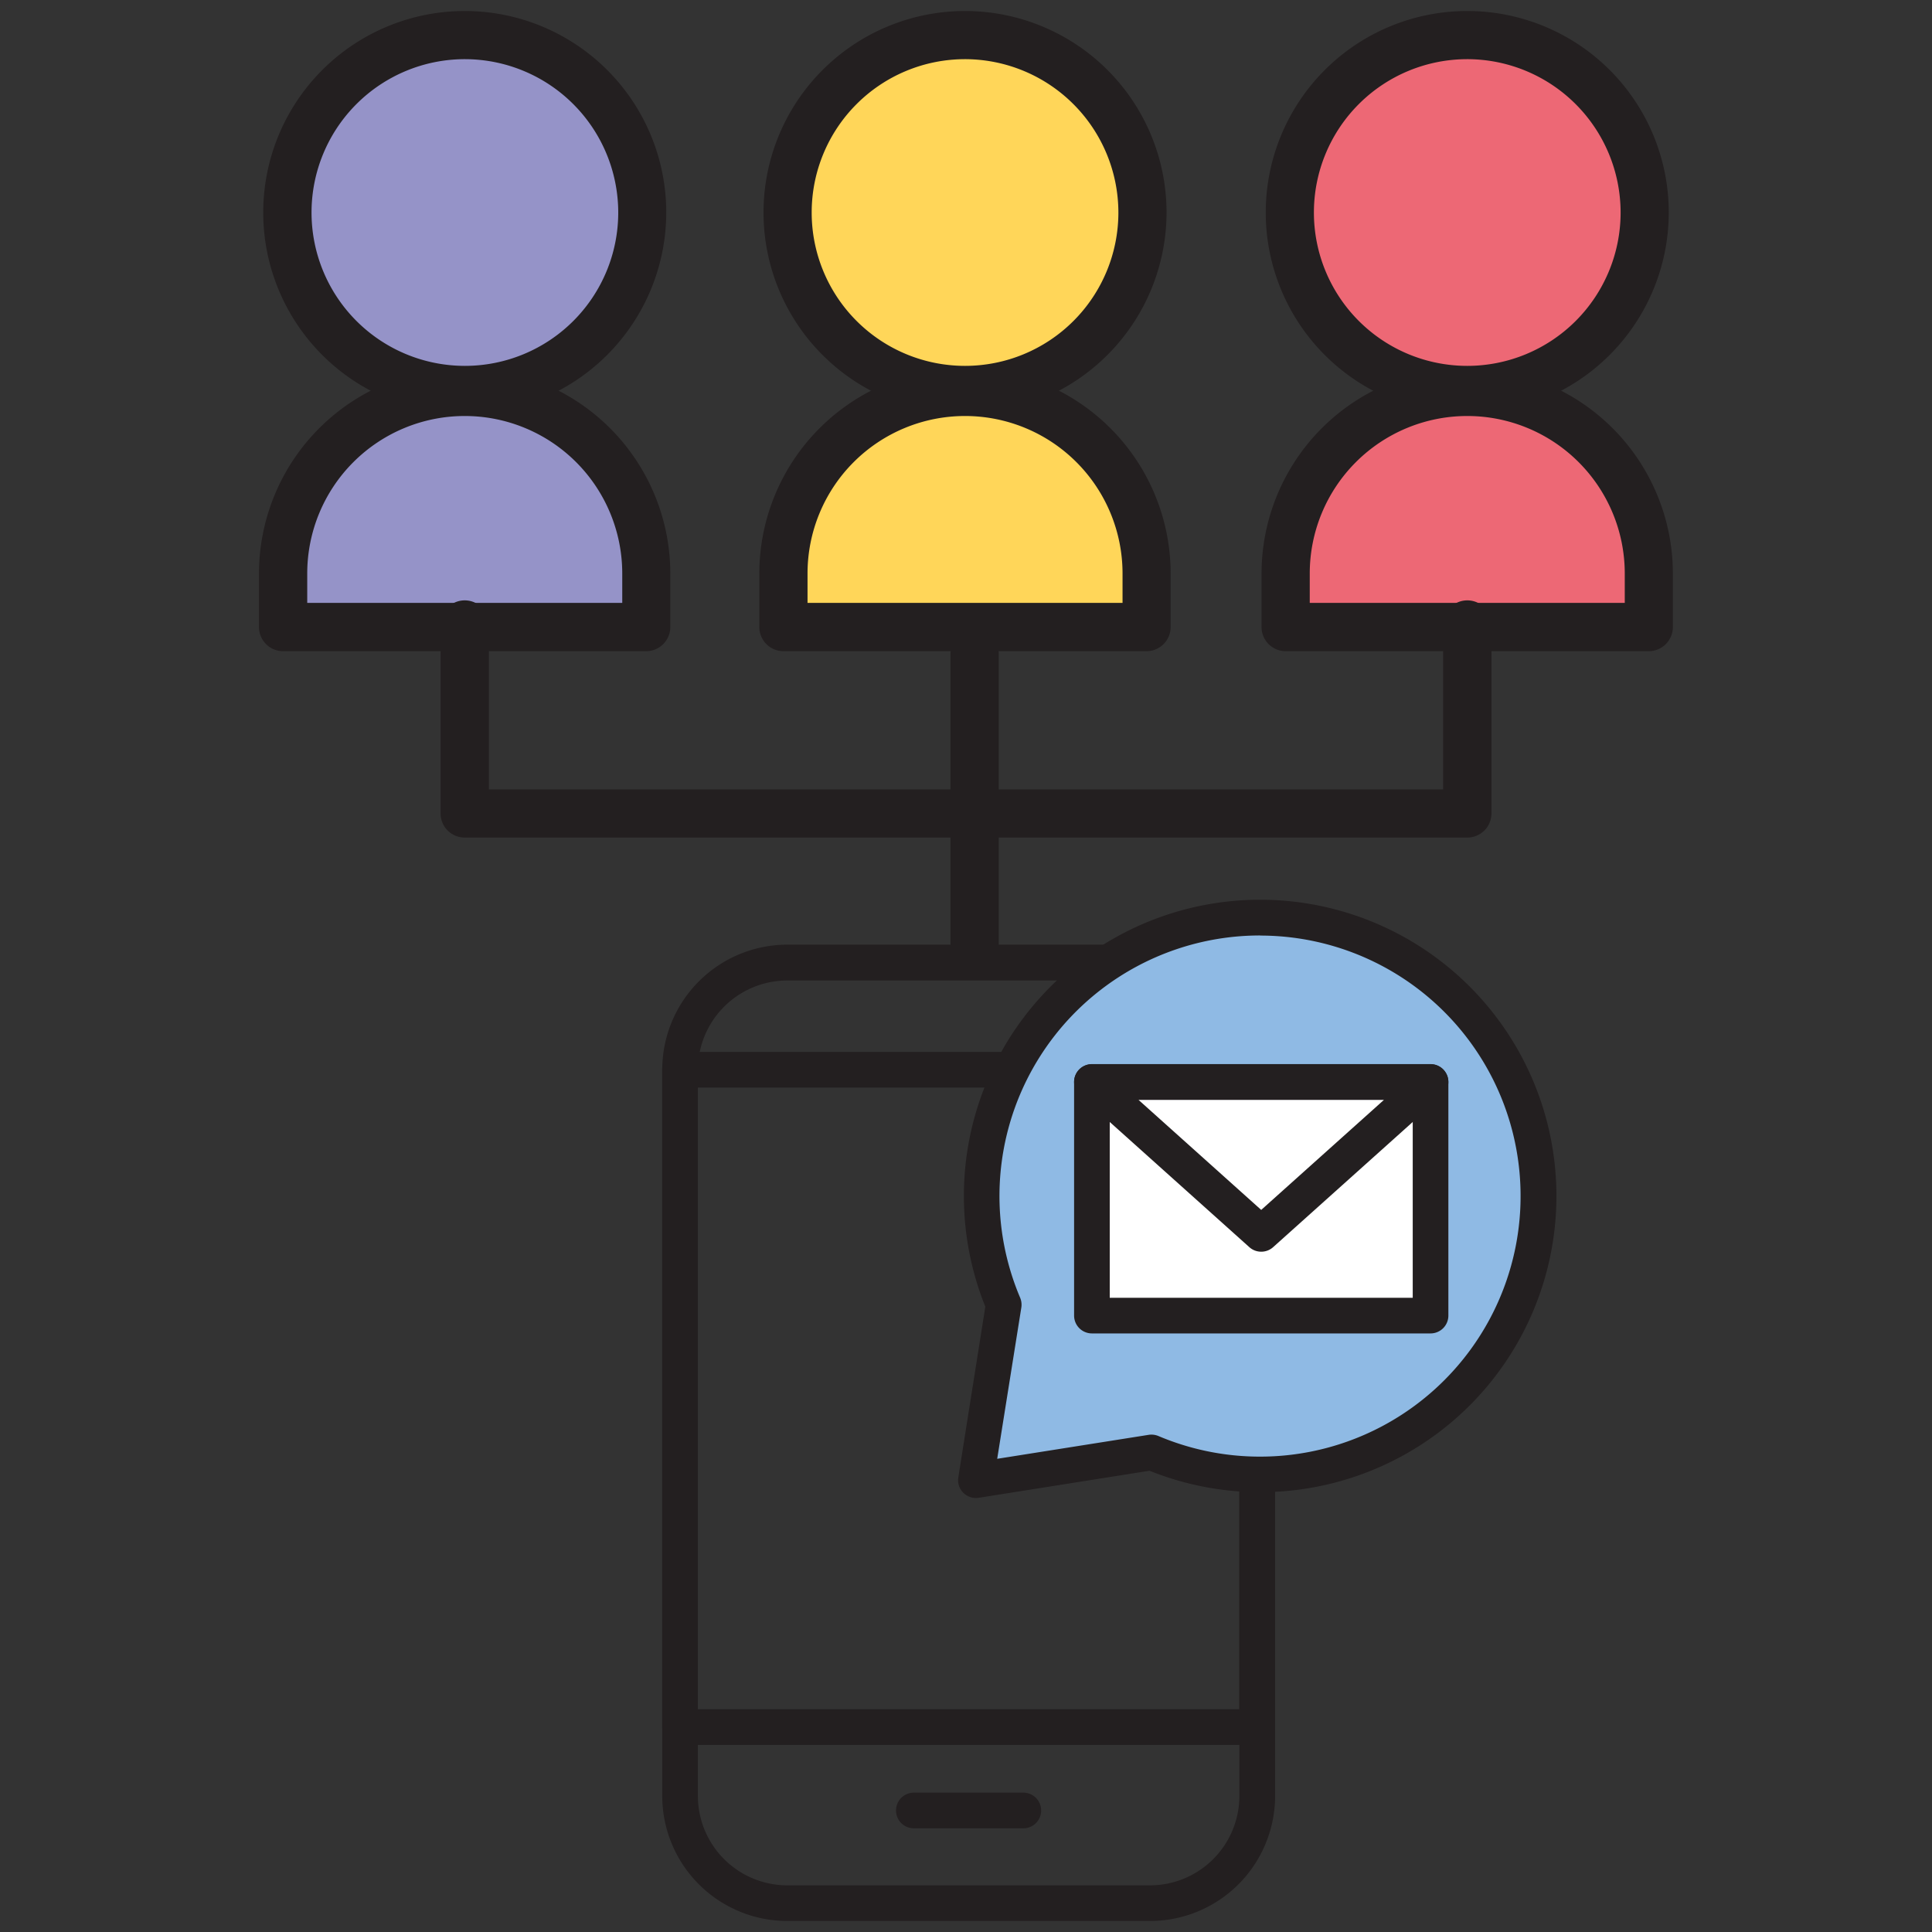
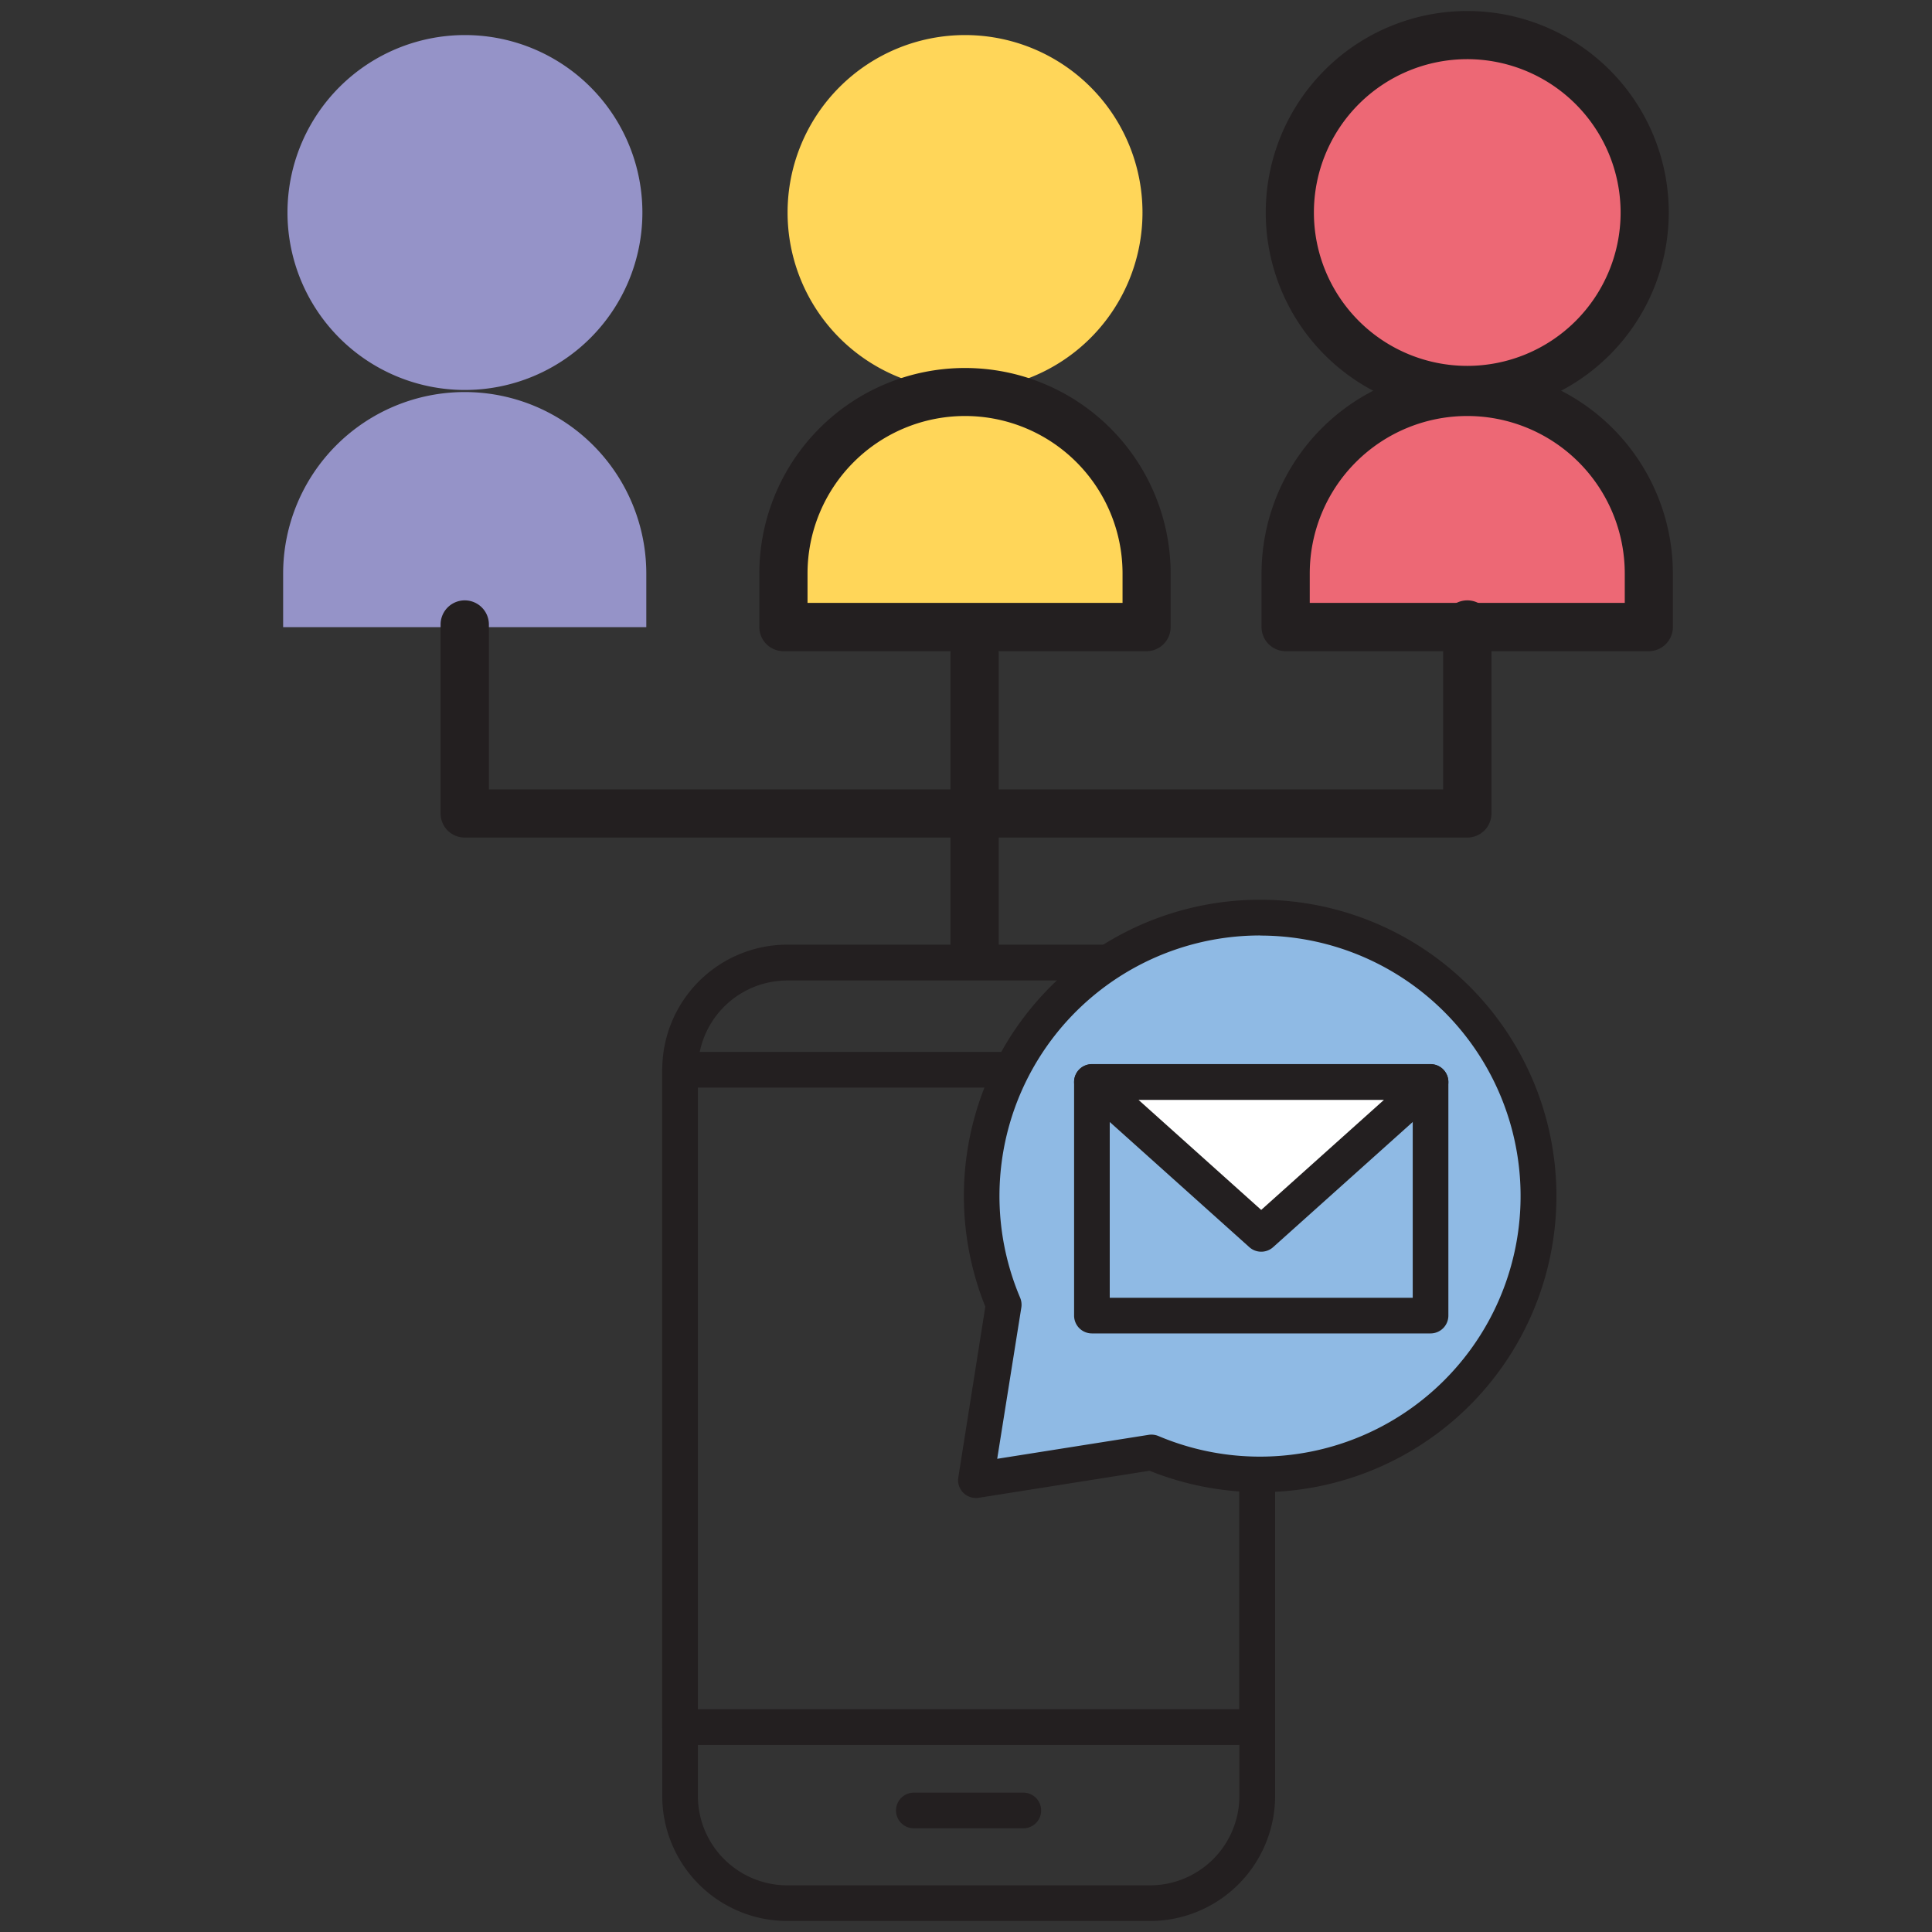
<svg xmlns="http://www.w3.org/2000/svg" id="Camada_1" data-name="Camada 1" viewBox="0 0 400 400">
  <rect x="0" y="0" width="400" height="400" fill="#333333" stroke="none" />
  <defs>
    <style>.cls-1{fill:#9593c8;}.cls-2{fill:#231f20;}.cls-3{fill:#ffd659;}.cls-4{fill:#ed6875;}.cls-5{fill:#8fbae4;}.cls-6{fill:#fff;}</style>
  </defs>
  <path class="cls-1" d="M133,44A36.74,36.74,0,1,1,96.22,7.26,36.73,36.73,0,0,1,133,44Z" />
-   <path class="cls-2" d="M96.22,85.72A41.72,41.72,0,1,1,137.94,44,41.77,41.77,0,0,1,96.22,85.72Zm0-73.47A31.75,31.75,0,1,0,128,44,31.78,31.78,0,0,0,96.22,12.25Z" />
  <path class="cls-1" d="M133.81,129.84H58.62V118.77a37.6,37.6,0,0,1,37.6-37.6h0a37.59,37.59,0,0,1,37.59,37.6Z" />
-   <path class="cls-2" d="M133.81,134.82H58.62a5,5,0,0,1-5-5V118.77a42.58,42.58,0,1,1,85.16,0v11.07A5,5,0,0,1,133.81,134.82Zm-70.2-10h65.22v-6.08a32.61,32.61,0,1,0-65.22,0Z" />
  <path class="cls-3" d="M236.54,44A36.74,36.74,0,1,1,199.8,7.26,36.73,36.73,0,0,1,236.54,44Z" />
-   <path class="cls-2" d="M199.8,85.72A41.72,41.72,0,1,1,241.52,44,41.77,41.77,0,0,1,199.8,85.72Zm0-73.47A31.75,31.75,0,1,0,231.55,44,31.79,31.79,0,0,0,199.8,12.25Z" />
  <path class="cls-3" d="M237.4,129.84H162.21V118.77a37.59,37.59,0,0,1,37.59-37.6h0a37.59,37.59,0,0,1,37.6,37.6Z" />
  <path class="cls-2" d="M237.4,134.82H162.21a5,5,0,0,1-5-5V118.77a42.58,42.58,0,1,1,85.16,0v11.07A5,5,0,0,1,237.4,134.82Zm-70.21-10h65.22v-6.08a32.61,32.61,0,1,0-65.22,0Z" />
  <path class="cls-4" d="M340.52,44A36.74,36.74,0,1,1,303.78,7.26,36.73,36.73,0,0,1,340.52,44Z" />
  <path class="cls-2" d="M303.78,85.72A41.72,41.72,0,1,1,345.5,44,41.77,41.77,0,0,1,303.78,85.72Zm0-73.47A31.75,31.75,0,1,0,335.53,44,31.78,31.78,0,0,0,303.78,12.25Z" />
  <path class="cls-4" d="M341.38,129.84H266.19V118.77a37.59,37.59,0,0,1,37.59-37.6h0a37.6,37.6,0,0,1,37.6,37.6Z" />
  <path class="cls-2" d="M341.38,134.82H266.19a5,5,0,0,1-5-5V118.77a42.58,42.58,0,1,1,85.16,0v11.07A5,5,0,0,1,341.38,134.82Zm-70.21-10h65.22v-6.08a32.61,32.61,0,1,0-65.22,0Z" />
  <path class="cls-2" d="M303.78,173.41H96.22a5,5,0,0,1-5-5V129.3a5,5,0,1,1,10,0v34.13H298.79V129.3a5,5,0,0,1,10,0v39.12A5,5,0,0,1,303.78,173.41Z" />
  <path class="cls-2" d="M201.78,202.35a5,5,0,0,1-5-5V135.44a5,5,0,0,1,10,0v61.93A5,5,0,0,1,201.78,202.35Z" />
  <path class="cls-2" d="M238.1,397.72H163a25.91,25.91,0,0,1-25.89-25.89V221.48A25.92,25.92,0,0,1,163,195.58H238.1A25.93,25.93,0,0,1,264,221.48V371.83A25.92,25.92,0,0,1,238.1,397.72ZM163,203a18.53,18.53,0,0,0-18.51,18.51V371.83A18.53,18.53,0,0,0,163,390.34H238.1a18.52,18.52,0,0,0,18.5-18.51V221.48A18.52,18.52,0,0,0,238.1,203Z" />
  <path class="cls-2" d="M260.3,361.27H140.78a3.7,3.7,0,0,1-3.69-3.7V221.48a3.7,3.7,0,0,1,3.69-3.7H260.3a3.7,3.7,0,0,1,3.69,3.7V357.57A3.7,3.7,0,0,1,260.3,361.27Zm-115.83-7.39H256.6V225.17H144.47Z" />
-   <path class="cls-2" d="M211.87,378.53H189.2a3.69,3.69,0,0,1,0-7.38h22.67a3.69,3.69,0,1,1,0,7.38Z" />
+   <path class="cls-2" d="M211.87,378.53H189.2a3.69,3.69,0,0,1,0-7.38h22.67a3.69,3.69,0,1,1,0,7.38" />
  <path class="cls-5" d="M301.66,288.36a57.64,57.64,0,1,0-93.85-18.28l-5.76,36.37,36.38-5.76h0A57.66,57.66,0,0,0,301.66,288.36Z" />
  <path class="cls-2" d="M202.05,310.14a3.68,3.68,0,0,1-3.64-4.27L204,270.53A61.34,61.34,0,1,1,304.27,291h0A61.36,61.36,0,0,1,238,304.5l-35.35,5.6A3.77,3.77,0,0,1,202.05,310.14ZM260.9,193.68a53.94,53.94,0,0,0-49.69,75,3.77,3.77,0,0,1,.25,2l-5,31.35,31.28-4.95a3.77,3.77,0,0,1,2.09.23,53.94,53.94,0,0,0,59.19-11.54h0a53.93,53.93,0,0,0-38.15-92.07Z" />
-   <rect class="cls-6" x="226.07" y="224.03" width="70.11" height="48.35" />
  <path class="cls-2" d="M296.18,276.07H226.07a3.69,3.69,0,0,1-3.69-3.69V224a3.69,3.69,0,0,1,3.69-3.69h70.11a3.69,3.69,0,0,1,3.69,3.69v48.35A3.69,3.69,0,0,1,296.18,276.07Zm-66.42-7.38h62.73v-41H229.76Z" />
  <polygon class="cls-6" points="226.07 224.03 261.12 255.46 296.18 224.03 226.07 224.03" />
  <path class="cls-2" d="M261.12,259.15a3.66,3.66,0,0,1-2.46-.94l-35.05-31.43a3.69,3.69,0,0,1,2.46-6.44h70.11a3.69,3.69,0,0,1,2.46,6.44l-35.05,31.43A3.67,3.67,0,0,1,261.12,259.15Zm-25.4-31.43,25.4,22.78,25.41-22.78Z" />
</svg>